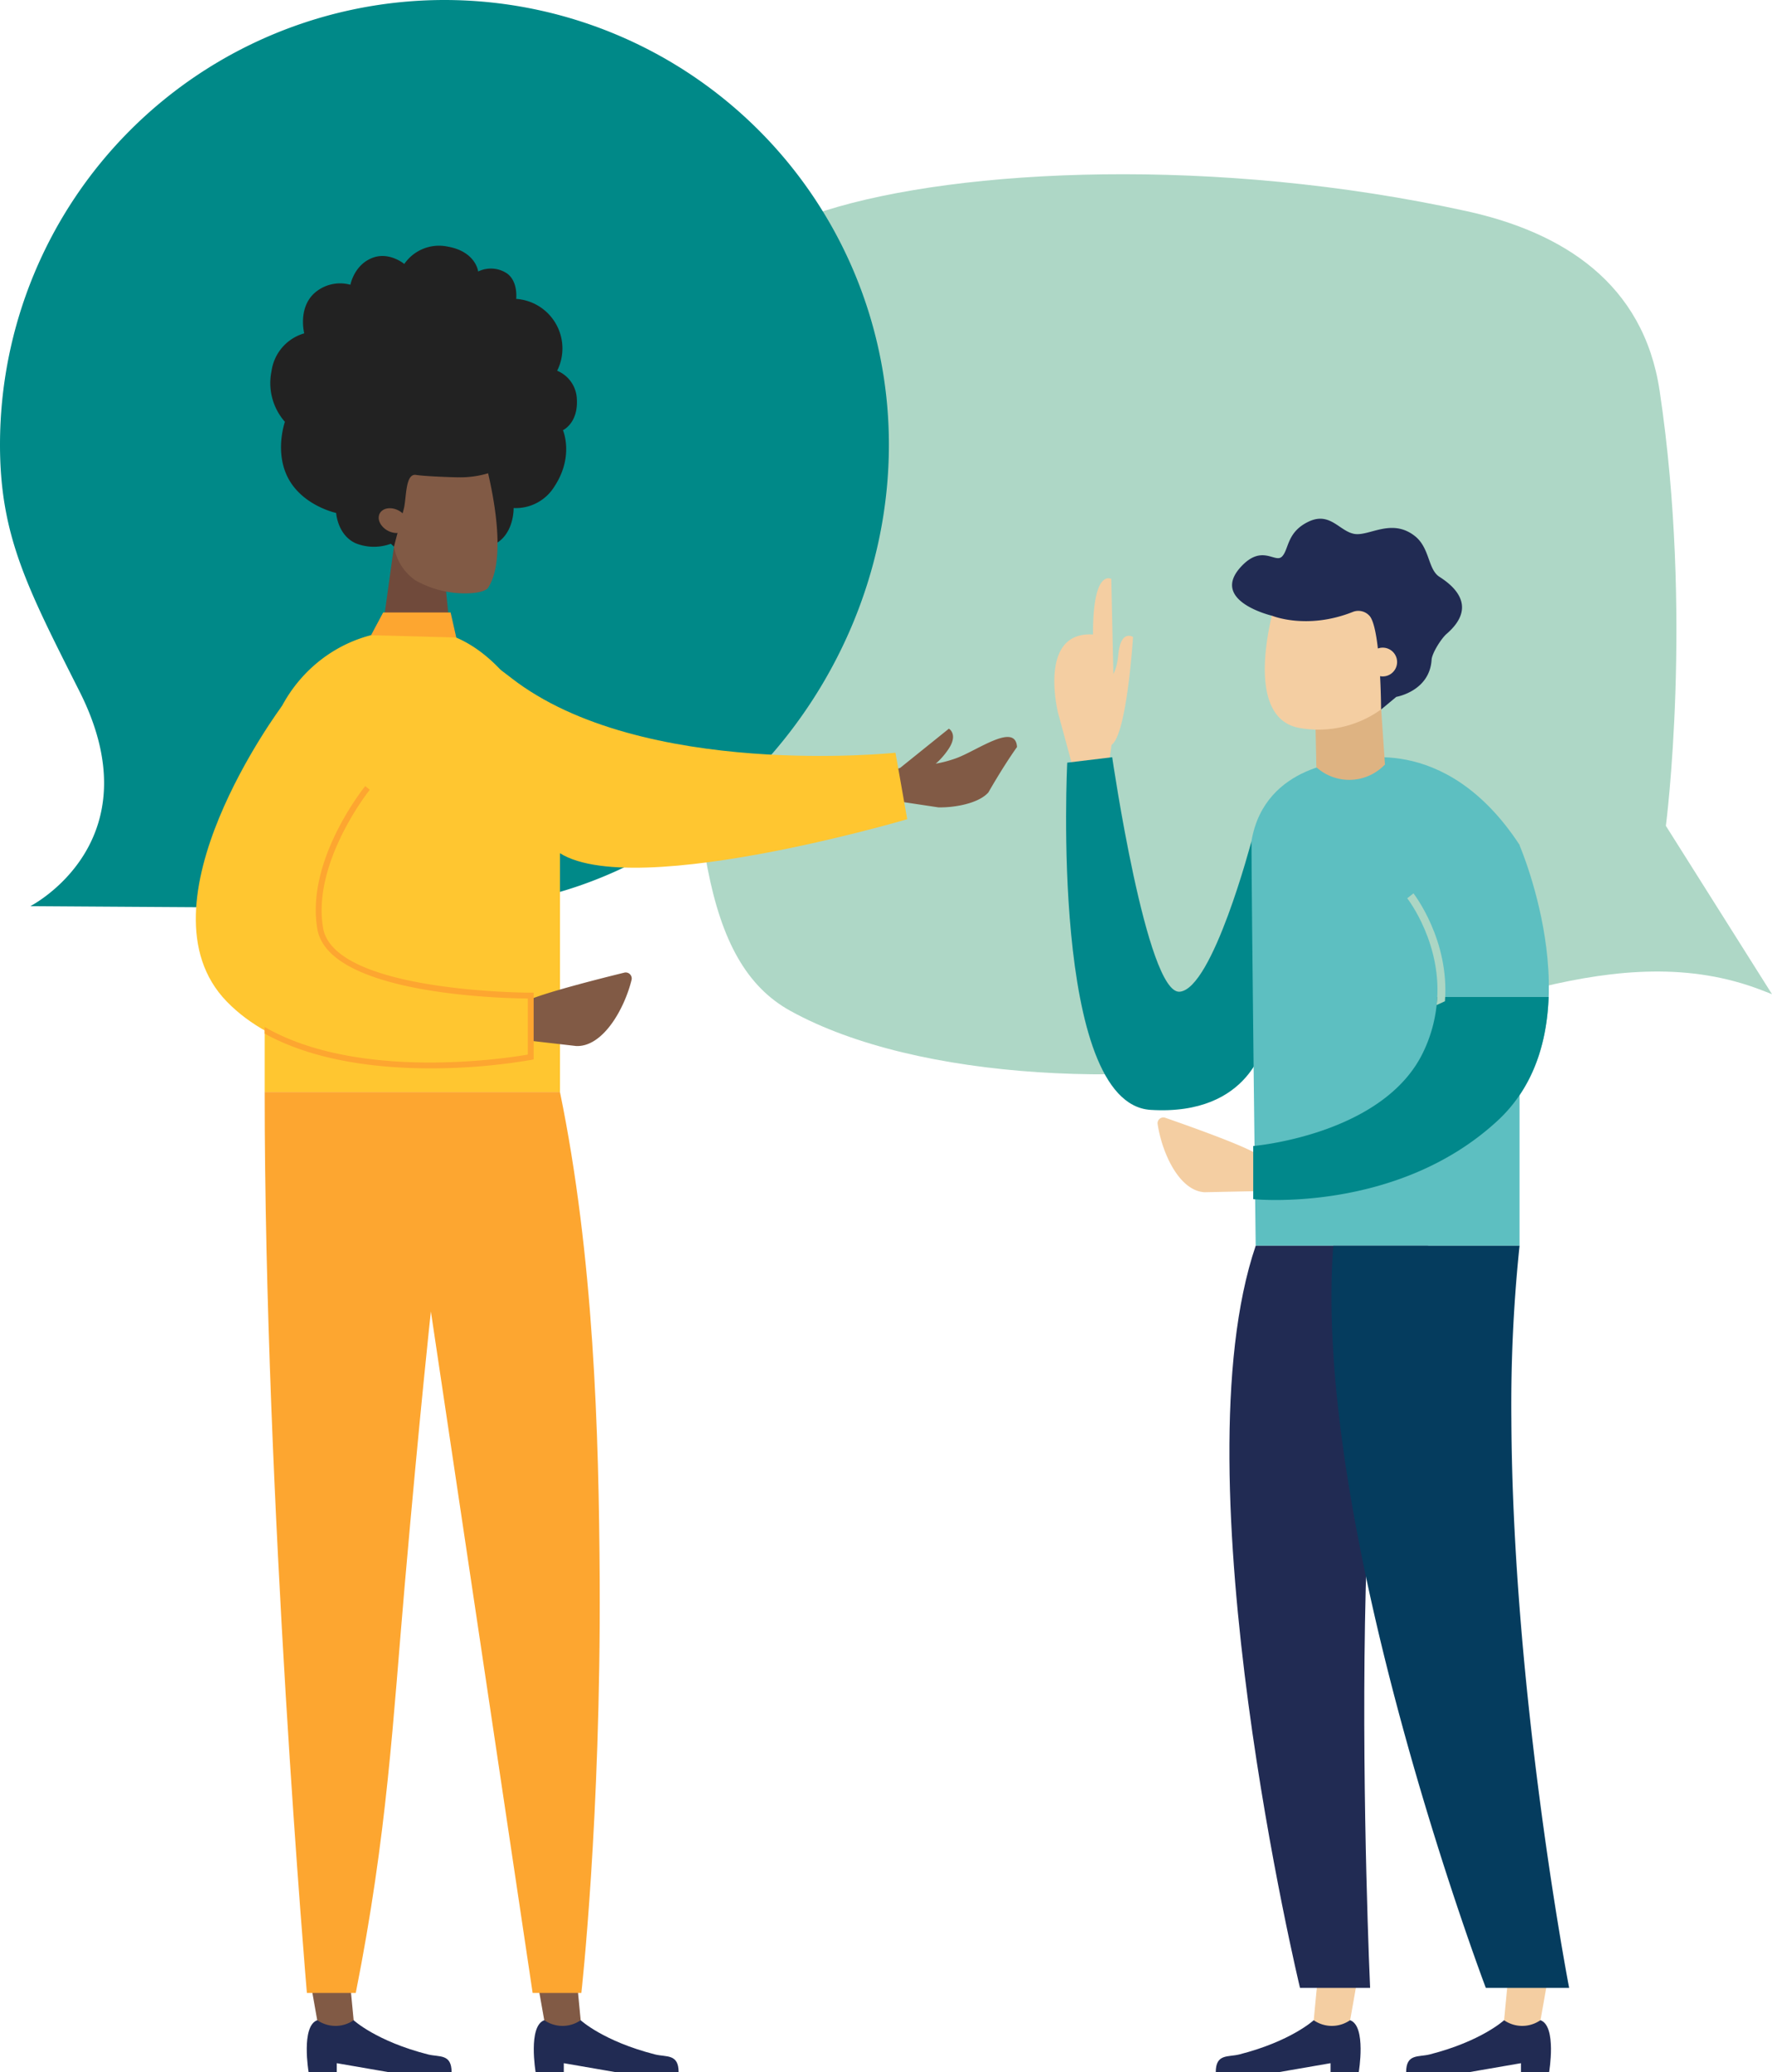
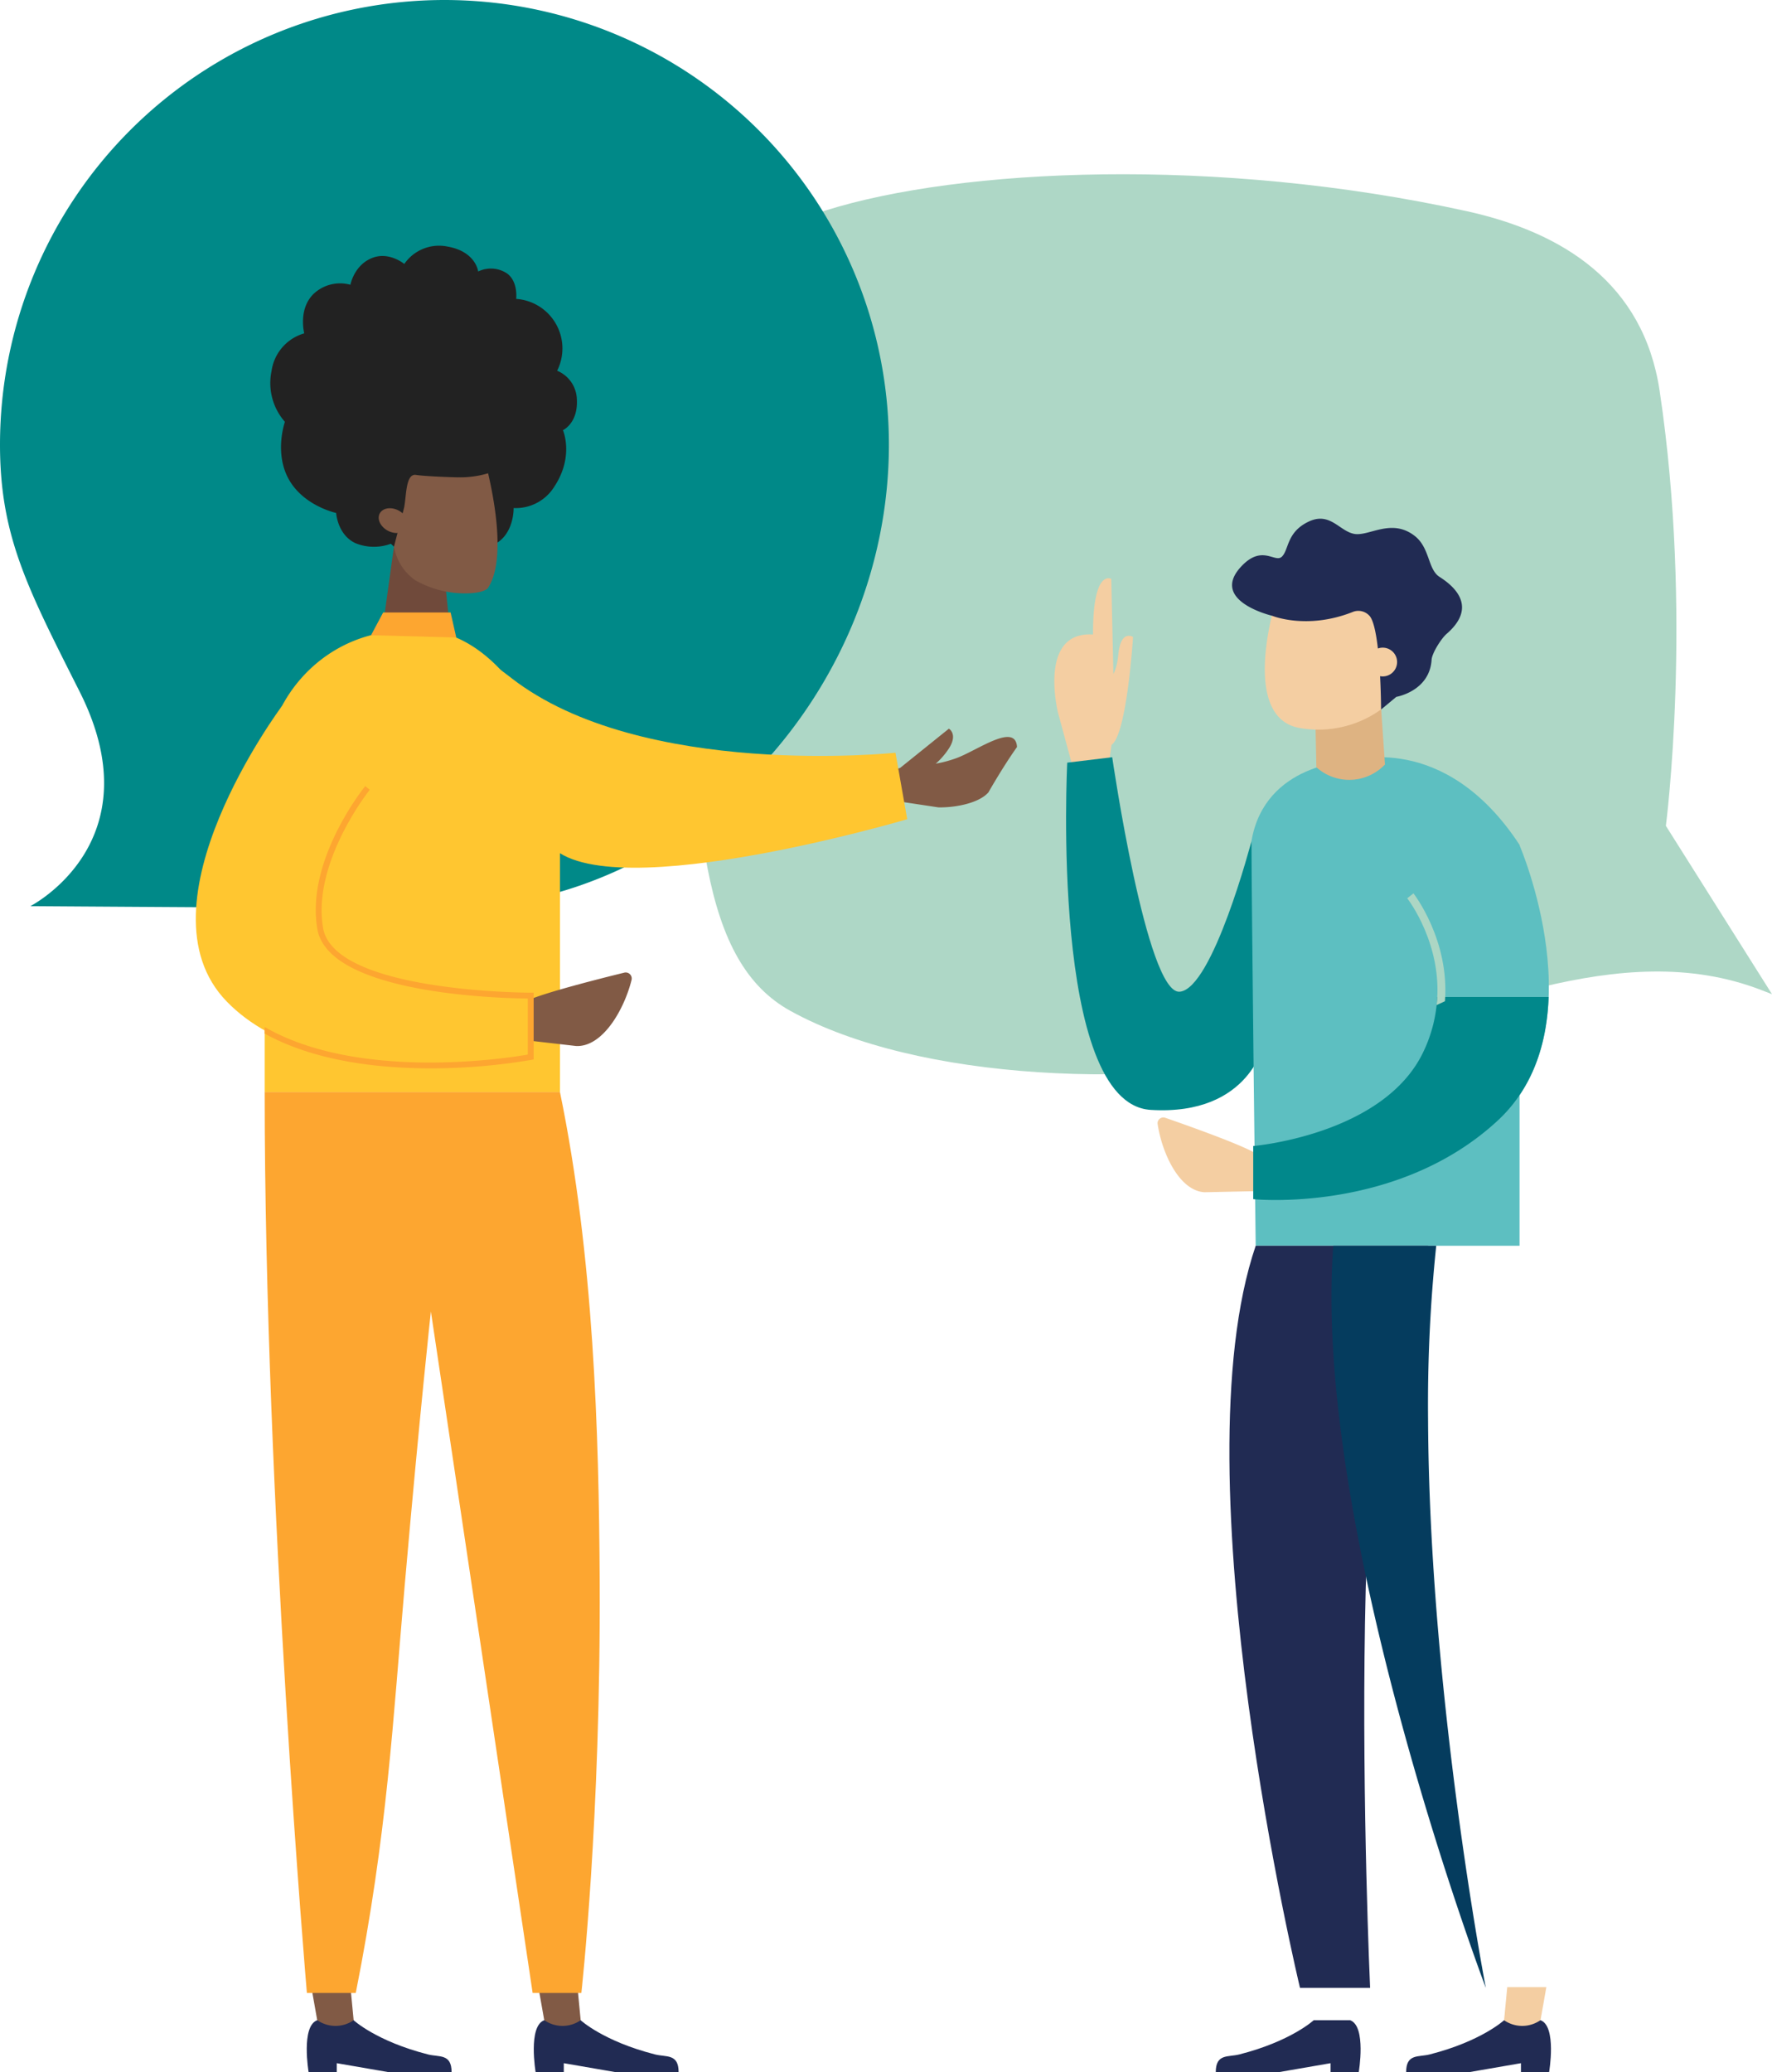
<svg xmlns="http://www.w3.org/2000/svg" width="386.73" height="452.055" viewBox="0 0 386.73 452.055">
  <defs>
    <clipPath id="clip-path">
      <rect id="Rechteck_625" data-name="Rechteck 625" width="179.226" height="365.425" transform="translate(0 0)" fill="none" />
    </clipPath>
  </defs>
  <g id="Gruppe_2346" data-name="Gruppe 2346" transform="translate(-1273.268 -3866.492)">
    <path id="Pfad_3355" data-name="Pfad 3355" d="M669.135,349.654l-2.267-.877c-31.153-12.061-64.625,5.821-96.907,13.317-37.056,8.605-87.31,6.547-115.084-8.813-18.954-10.481-21.921-39.611-21.762-98.222.106-39.383-7.879-64.661,29.508-76.382,29.369-9.206,85.305-11.836,139.89.163,20.955,4.606,38.575,15.672,42.1,39.188,7.35,48.987,1.361,94.9,1.361,94.9Z" transform="translate(990.863 3733.721)" fill="#aed7c6" />
    <path id="Pfad_3356" data-name="Pfad 3356" d="M97,0A97,97,0,0,0,0,97c0,19.942,6,31.3,17.383,53.889,16.566,32.877-10.766,46.79-10.766,46.79s71.657.494,90.381.494c53.571,0,97-47.6,97-101.173A97,97,0,0,0,97,0" transform="translate(1273.268 3866.492)" fill="#008988" />
    <g id="Gruppe_2304" data-name="Gruppe 2304" transform="translate(2025.716 7393.649)">
      <path id="Pfad_3425" data-name="Pfad 3425" d="M366.144,1652.937s-4.945,4.586-16.218,7.458c-2.482.632-5.158-.213-5.158,3.882H358.45l11.378-1.967v1.967h6.145s1.711-10.05-1.878-11.339Z" transform="translate(-831.882 -4739.379)" fill="#212b53" />
-       <path id="Pfad_3426" data-name="Pfad 3426" d="M445.245,1619.238l-.692,7.219a6.951,6.951,0,0,0,7.528.253l.422-.253,1.276-7.219Z" transform="translate(-910.29 -4712.899)" fill="#f4cea2" />
      <path id="Pfad_3427" data-name="Pfad 3427" d="M597.439,1652.937s-4.945,4.586-16.217,7.458c-2.482.632-5.158-.213-5.158,3.882h13.68l11.378-1.967v1.967h6.145s1.711-10.05-1.878-11.339Z" transform="translate(-1021.63 -4739.379)" fill="#212b53" />
      <path id="Pfad_3428" data-name="Pfad 3428" d="M676.538,1619.238l-.692,7.219a6.951,6.951,0,0,0,7.528.253l.422-.253,1.276-7.219Z" transform="translate(-1100.037 -4712.899)" fill="#f4cea2" />
      <path id="Pfad_1840" data-name="Pfad 1840" d="M2479.265,648.561a11.037,11.037,0,0,1,.475,7.87l-1.437,10.213-1.754,1.18-6.529,2.7a7.034,7.034,0,0,0,0-4.089l-2.869-10.564s-4.458-17.826,7.644-17.063c-.062-14.52,3.983-12.123,3.983-12.123l.279,12.553Z" transform="translate(-2988.695 -4027.548)" fill="#f4cea2" />
      <path id="Pfad_1841" data-name="Pfad 1841" d="M2511.262,712.547s-8.461,32.292-15.677,32.869-14.721-51.156-14.721-51.156l-9.813,1.186s-3.811,74.393,18.2,75.748,24.917-15.1,24.917-15.1Z" transform="translate(-2990.579 -4056.228)" fill="#01888b" />
      <path id="Pfad_1842" data-name="Pfad 1842" d="M2541.9,800.834h57.583V713.377c-16.452-25.1-36.955-18.266-36.955-18.266s-18.642.335-21.548,17.436c0,12.376.919,88.288.919,88.288" transform="translate(-3020.3 -4056.228)" fill="#5dbfc1" />
      <path id="Pfad_1843" data-name="Pfad 1843" d="M2579.519,675.587l.853,12.364-.407.386a10.723,10.723,0,0,1-14.565.2l-.193-9.3Z" transform="translate(-3030.557 -4048.32)" fill="#deb382" />
      <path id="Pfad_1844" data-name="Pfad 1844" d="M2575.918,630.781l-1.042,20.438c-2.032-.082-3.226,2.1-2.837,4.013a3.828,3.828,0,0,0-.342,1.505,23.443,23.443,0,0,1-18.211,4.241c-12.933-2.475-5.129-27.478-5.129-27.478Z" transform="translate(-3022.434 -4029.347)" fill="#f4cea2" />
      <path id="Pfad_1845" data-name="Pfad 1845" d="M2577.173,634.8c.1-1.5,2.14-4.677,3.276-5.66,7.323-6.336.772-10.955-1.552-12.448-2.569-1.651-2.064-6.312-5.392-8.917-5.081-3.976-9.977.145-13.23-.458s-5.275-4.93-10.005-2.638-4.21,6.007-5.726,7.574-4.3-2.763-8.917,2.184c-7.019,7.527,6.747,10.746,6.747,10.746s7.533,3.119,17.508-.795a3.274,3.274,0,0,1,3.86.947c2.38,3.255,2.409,20.305,2.409,20.305l3.327-2.766s7.254-1.209,7.7-8.074" transform="translate(-3017.188 -4018.01)" fill="#212b53" />
      <path id="Pfad_1846" data-name="Pfad 1846" d="M2591.256,657.13a3.138,3.138,0,1,1-1.715-4.094,3.137,3.137,0,0,1,1.715,4.094" transform="translate(-3039.03 -4038.672)" fill="#f4cea2" />
      <path id="Pfad_1851" data-name="Pfad 1851" d="M2600.759,727.418S2618.019,767.25,2596,787.6s-51.917,16.885-51.917,16.885V793.011s27.021-2.284,35.681-20.349-3.464-33.7-3.464-33.7" transform="translate(-3021.612 -4070.269)" fill="#5dbfc1" />
      <path id="Pfad_1852" data-name="Pfad 1852" d="M2529.475,846.59l-13.785.288c-5.6-.309-9.321-8.667-10.25-14.88a1.262,1.262,0,0,1,1.669-1.364c4.678,1.624,16.709,5.884,19.821,7.816Z" transform="translate(-3005.242 -4113.947)" fill="#f4cea2" />
      <path id="Pfad_1853" data-name="Pfad 1853" d="M2538.363,879.113c-17.174,50.371,9.669,161.9,9.669,161.9h15.3s-7.216-158.157,12.7-161.9Z" transform="translate(-3016.76 -4134.506)" fill="#212b53" />
      <path id="Pfad_1854" data-name="Pfad 1854" d="M2581.8,784.992a31.029,31.029,0,0,1-3.074,12.051c-8.659,18.065-37.088,20.457-37.088,20.457v11.588s31.3,3.241,53.324-17.109c7.985-7.377,10.792-17.315,11.144-26.988Z" transform="translate(-3020.577 -4094.649)" fill="#01888b" />
      <path id="Pfad_1855" data-name="Pfad 1855" d="M2606.358,770.132c.6-.273,1.212-.536,1.81-.822,1.038-13.349-6.77-23.413-6.87-23.539l-1.357,1.076c.1.123,7.873,10.161,6.417,23.285" transform="translate(-3045.266 -4078.041)" fill="#acd6c4" />
      <path id="Pfad_1856" data-name="Pfad 1856" d="M2483.838,659.31s3.176-.954,3.673-6.75,3.235-4,3.235-4-1.425,22.852-5.067,23.711-1.841-12.956-1.841-12.956" transform="translate(-2995.912 -4036.763)" fill="#f4cea2" />
-       <path id="Pfad_1857" data-name="Pfad 1857" d="M2571.656,879.113c-4.676,61.764,33.29,161.9,33.29,161.9h18.184s-12.357-64.033-12.609-124.131a333.382,333.382,0,0,1,1.786-37.774Z" transform="translate(-3033.12 -4134.506)" fill="#053c5e" />
+       <path id="Pfad_1857" data-name="Pfad 1857" d="M2571.656,879.113c-4.676,61.764,33.29,161.9,33.29,161.9s-12.357-64.033-12.609-124.131a333.382,333.382,0,0,1,1.786-37.774Z" transform="translate(-3033.12 -4134.506)" fill="#053c5e" />
    </g>
    <g id="Gruppe_2294" data-name="Gruppe 2294" transform="translate(5514.721 7393.65)">
      <path id="Pfad_3424" data-name="Pfad 3424" d="M3895.3,1690.338a6.962,6.962,0,0,0-4.3-6.19,10.834,10.834,0,0,0-8.94-15.671s.46-3.751-1.978-5.538a6.339,6.339,0,0,0-6.317-.44s-.486-4.405-6.815-5.46a9.2,9.2,0,0,0-9.31,3.817s-3.217-2.69-6.829-1.379c-4.116,1.494-4.932,5.915-4.932,5.915a8.441,8.441,0,0,0-8.051,2.008c-3.4,3.343-2.023,8.593-2.023,8.593a9.991,9.991,0,0,0-7.137,8.233,12.793,12.793,0,0,0,2.918,11.071s-2.4,6.777.871,12.579,10.311,7.3,10.311,7.3.283,4.765,4.219,6.593a10.683,10.683,0,0,0,8,.019c.41-1.365,14.452-1.131,14.935.32a8.577,8.577,0,0,0,7.328-.052c4.43-2.215,4.252-7.954,4.252-7.954a9.9,9.9,0,0,0,8.887-4.675c4.377-6.646,1.873-12.309,1.873-12.309S3895.611,1695.612,3895.3,1690.338Z" transform="translate(-8010.859 -5130.43)" fill="#222" />
      <g id="Gruppe_2186" data-name="Gruppe 2186" transform="translate(-4198.721 -3440.528)">
        <g id="Gruppe_1942" data-name="Gruppe 1942" transform="translate(0 0)" clip-path="url(#clip-path)">
          <path id="Pfad_3089" data-name="Pfad 3089" d="M355.005,1652.937s4.945,4.586,16.218,7.458c2.482.632,5.158-.213,5.158,3.882H362.7l-11.378-1.967v1.967h-6.145s-1.711-10.05,1.878-11.339Z" transform="translate(-271.009 -1298.851)" fill="#212b53" />
          <path id="Pfad_3090" data-name="Pfad 3090" d="M453.088,1619.238l.692,7.219a6.951,6.951,0,0,1-7.528.253l-.422-.253-1.276-7.219Z" transform="translate(-369.784 -1272.371)" fill="#815a45" />
          <path id="Pfad_3091" data-name="Pfad 3091" d="M586.3,1652.937s4.945,4.586,16.217,7.458c2.482.632,5.158-.213,5.158,3.882h-13.68l-11.378-1.967v1.967h-6.145s-1.711-10.05,1.878-11.339Z" transform="translate(-551.851 -1298.851)" fill="#212b53" />
          <path id="Pfad_3092" data-name="Pfad 3092" d="M684.381,1619.238l.692,7.219a6.951,6.951,0,0,1-7.528.253l-.422-.253-1.276-7.219Z" transform="translate(-650.624 -1272.371)" fill="#815a45" />
          <path id="Pfad_3093" data-name="Pfad 3093" d="M9.076,351.889c.762.216,3.433.706,8.547-1.1,4.588-1.619,13.042-7.959,13.377-2.484-3.11,4.364-6.242,9.9-6.242,9.9-2.14,2.435-7.479,3.358-10.941,3.267L3.139,359.863S.177,355.24,0,355.047l1.51-1.68a23.566,23.566,0,0,0,7.566-1.477" transform="translate(148.227 -271.976)" fill="#815a45" />
          <path id="Pfad_3094" data-name="Pfad 3094" d="M73.843,346.63a4.1,4.1,0,0,0,.747.342c-.471.519-.906,1.06-1.321,1.613-2.279,1.121-4.52,2.316-6.786,3.462-.507-1.489-1.224-3.577-1.3-3.717l13.259-10.665s1.985,1.135.072,4.205a16.114,16.114,0,0,1-4.672,4.759" transform="translate(85.916 -265.332)" fill="#815a45" />
          <path id="Pfad_3095" data-name="Pfad 3095" d="M590.073,159.784l1.5,14.757-15.814.626,3.169-22.877Z" transform="translate(-535.683 -119.667)" fill="#704a3b" />
          <path id="Pfad_3096" data-name="Pfad 3096" d="M545.39,78.46c1.838-.051,3.54-.326,4.43-1.052,5.3-7.706-.737-28.479-.737-28.479l-8.469-3.566-10.761,6.712L529.241,66a11.3,11.3,0,0,0,4.8,9.6A22.048,22.048,0,0,0,545.39,78.46" transform="translate(-486.142 -35.646)" fill="#815a45" />
          <path id="Pfad_3097" data-name="Pfad 3097" d="M516.314,24.317c.591-2.339.283-7.734,2.664-7.344,1.737.284,7.689.529,9.692.529,4.773,0,13.282-1.868,13.282-9.131,0-3.632-3.522-6.762-5.754-7.693a9.675,9.675,0,0,0-6.9-.087c-5.256,1.837-12.227,5.891-15.007,5.332-4.676-.94-9.342,1.8-9.276,5.777.07,4.244,2.285,10.63,4.372,14.685a22.314,22.314,0,0,0,4.767,6.236Z" transform="translate(-470.907 0.002)" fill="#222" />
          <path id="Pfad_3098" data-name="Pfad 3098" d="M621.355,113.765c1.064-.939,3.055-.762,4.447.4s1.659,2.86.595,3.8-3.055.762-4.447-.4-1.658-2.859-.595-3.8" transform="translate(-580.787 -88.921)" fill="#815a45" />
          <path id="Pfad_3099" data-name="Pfad 3099" d="M124.571,262.21c28.532,22.183,83.868,16.316,83.868,16.316L211,293.032s-70.207,20.746-78.965,4.148-35.993-57.153-7.461-34.969" transform="translate(-55.736 -200.949)" fill="#ffc630" />
          <path id="Pfad_3100" data-name="Pfad 3100" d="M498.808,237.144q.778,0,1.532.028c16.7.612,29.739,23.653,29.739,40.362v60.429H465.632V268.805c0-15.37,11.008-28.806,26.2-31.143a45.86,45.86,0,0,1,6.977-.518" transform="translate(-450.599 -186.344)" fill="#ffc630" />
          <path id="Pfad_3101" data-name="Pfad 3101" d="M392.519,600.339l14.263,1.639c5.832.224,10.506-8.079,12.074-14.43a1.314,1.314,0,0,0-1.6-1.576c-5.007,1.228-17.895,4.475-21.309,6.175Z" transform="translate(-323.751 -460.416)" fill="#815a45" />
          <path id="Pfad_3102" data-name="Pfad 3102" d="M514.242,314.491s-32.5,43.412-12.085,64.469,66.361,12.123,66.361,12.123v-13.4s-43.39.106-45.942-14.623,10.317-30.682,10.317-30.682" transform="translate(-495.42 -247.122)" fill="#ffc630" />
          <path id="Pfad_3103" data-name="Pfad 3103" d="M492.441,448.687c20.569,11.847,52.954,6.788,57.429,6.012V442.468c-5.632-.046-43.461-.886-45.933-15.15-2.572-14.843,9.917-30.531,10.45-31.191l.992.8c-.126.157-12.66,15.892-10.186,30.172,2.42,13.961,44.45,14.094,45.3,14.094h.649v14.565l-.516.1a130.665,130.665,0,0,1-22.074,1.842c-11.453,0-25.263-1.581-36.115-7.577Z" transform="translate(-477.408 -311.27)" fill="#fda630" />
          <path id="Pfad_3104" data-name="Pfad 3104" d="M489.566,707.786c7.367,35.744,8.5,74.214,8.666,106.5.27,52.011-4,90.021-4,90.021H483.6L461.393,755.633s-2.421,22.111-5.7,59.6c-2.572,29.421-3.785,54.291-10.695,89.073H434.33s-9.212-107.354-9.212-196.524Z" transform="translate(-410.086 -556.167)" fill="#fda630" />
          <path id="Pfad_3105" data-name="Pfad 3105" d="M588.7,219.332h-14.72l-2.645,4.957,18.6.5Z" transform="translate(-533.089 -172.347)" fill="#fda630" />
        </g>
      </g>
    </g>
  </g>
</svg>